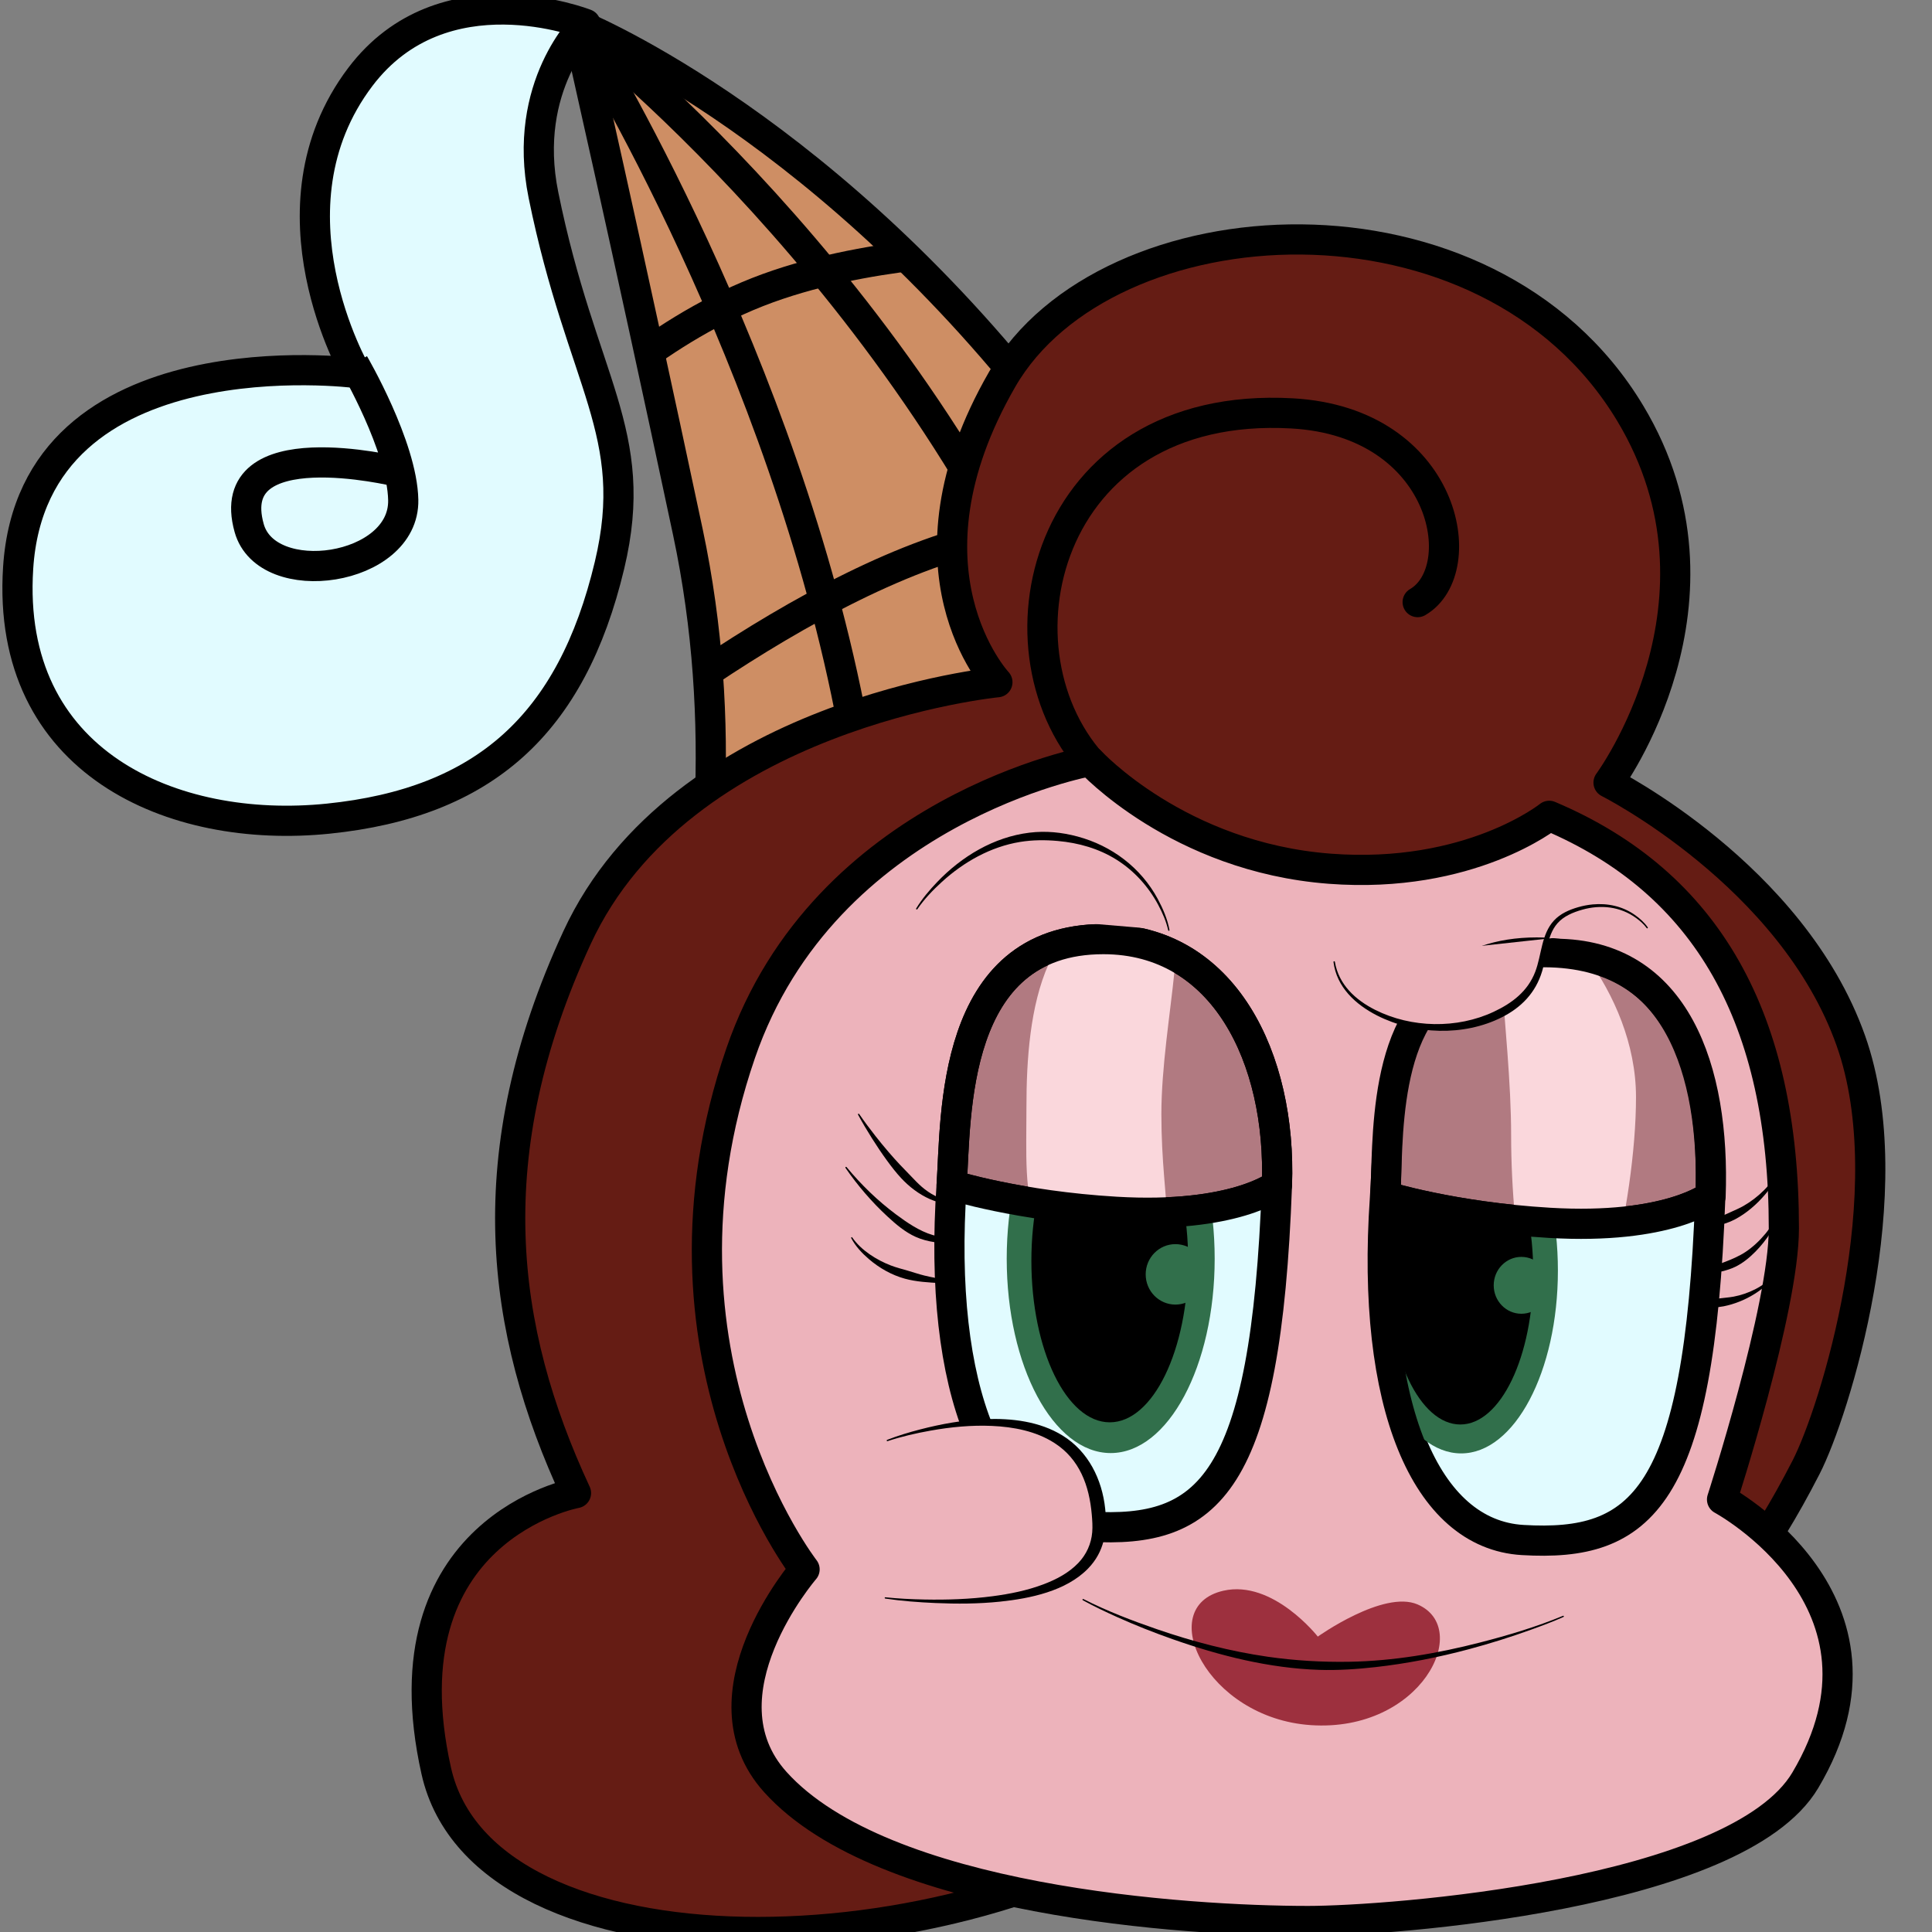
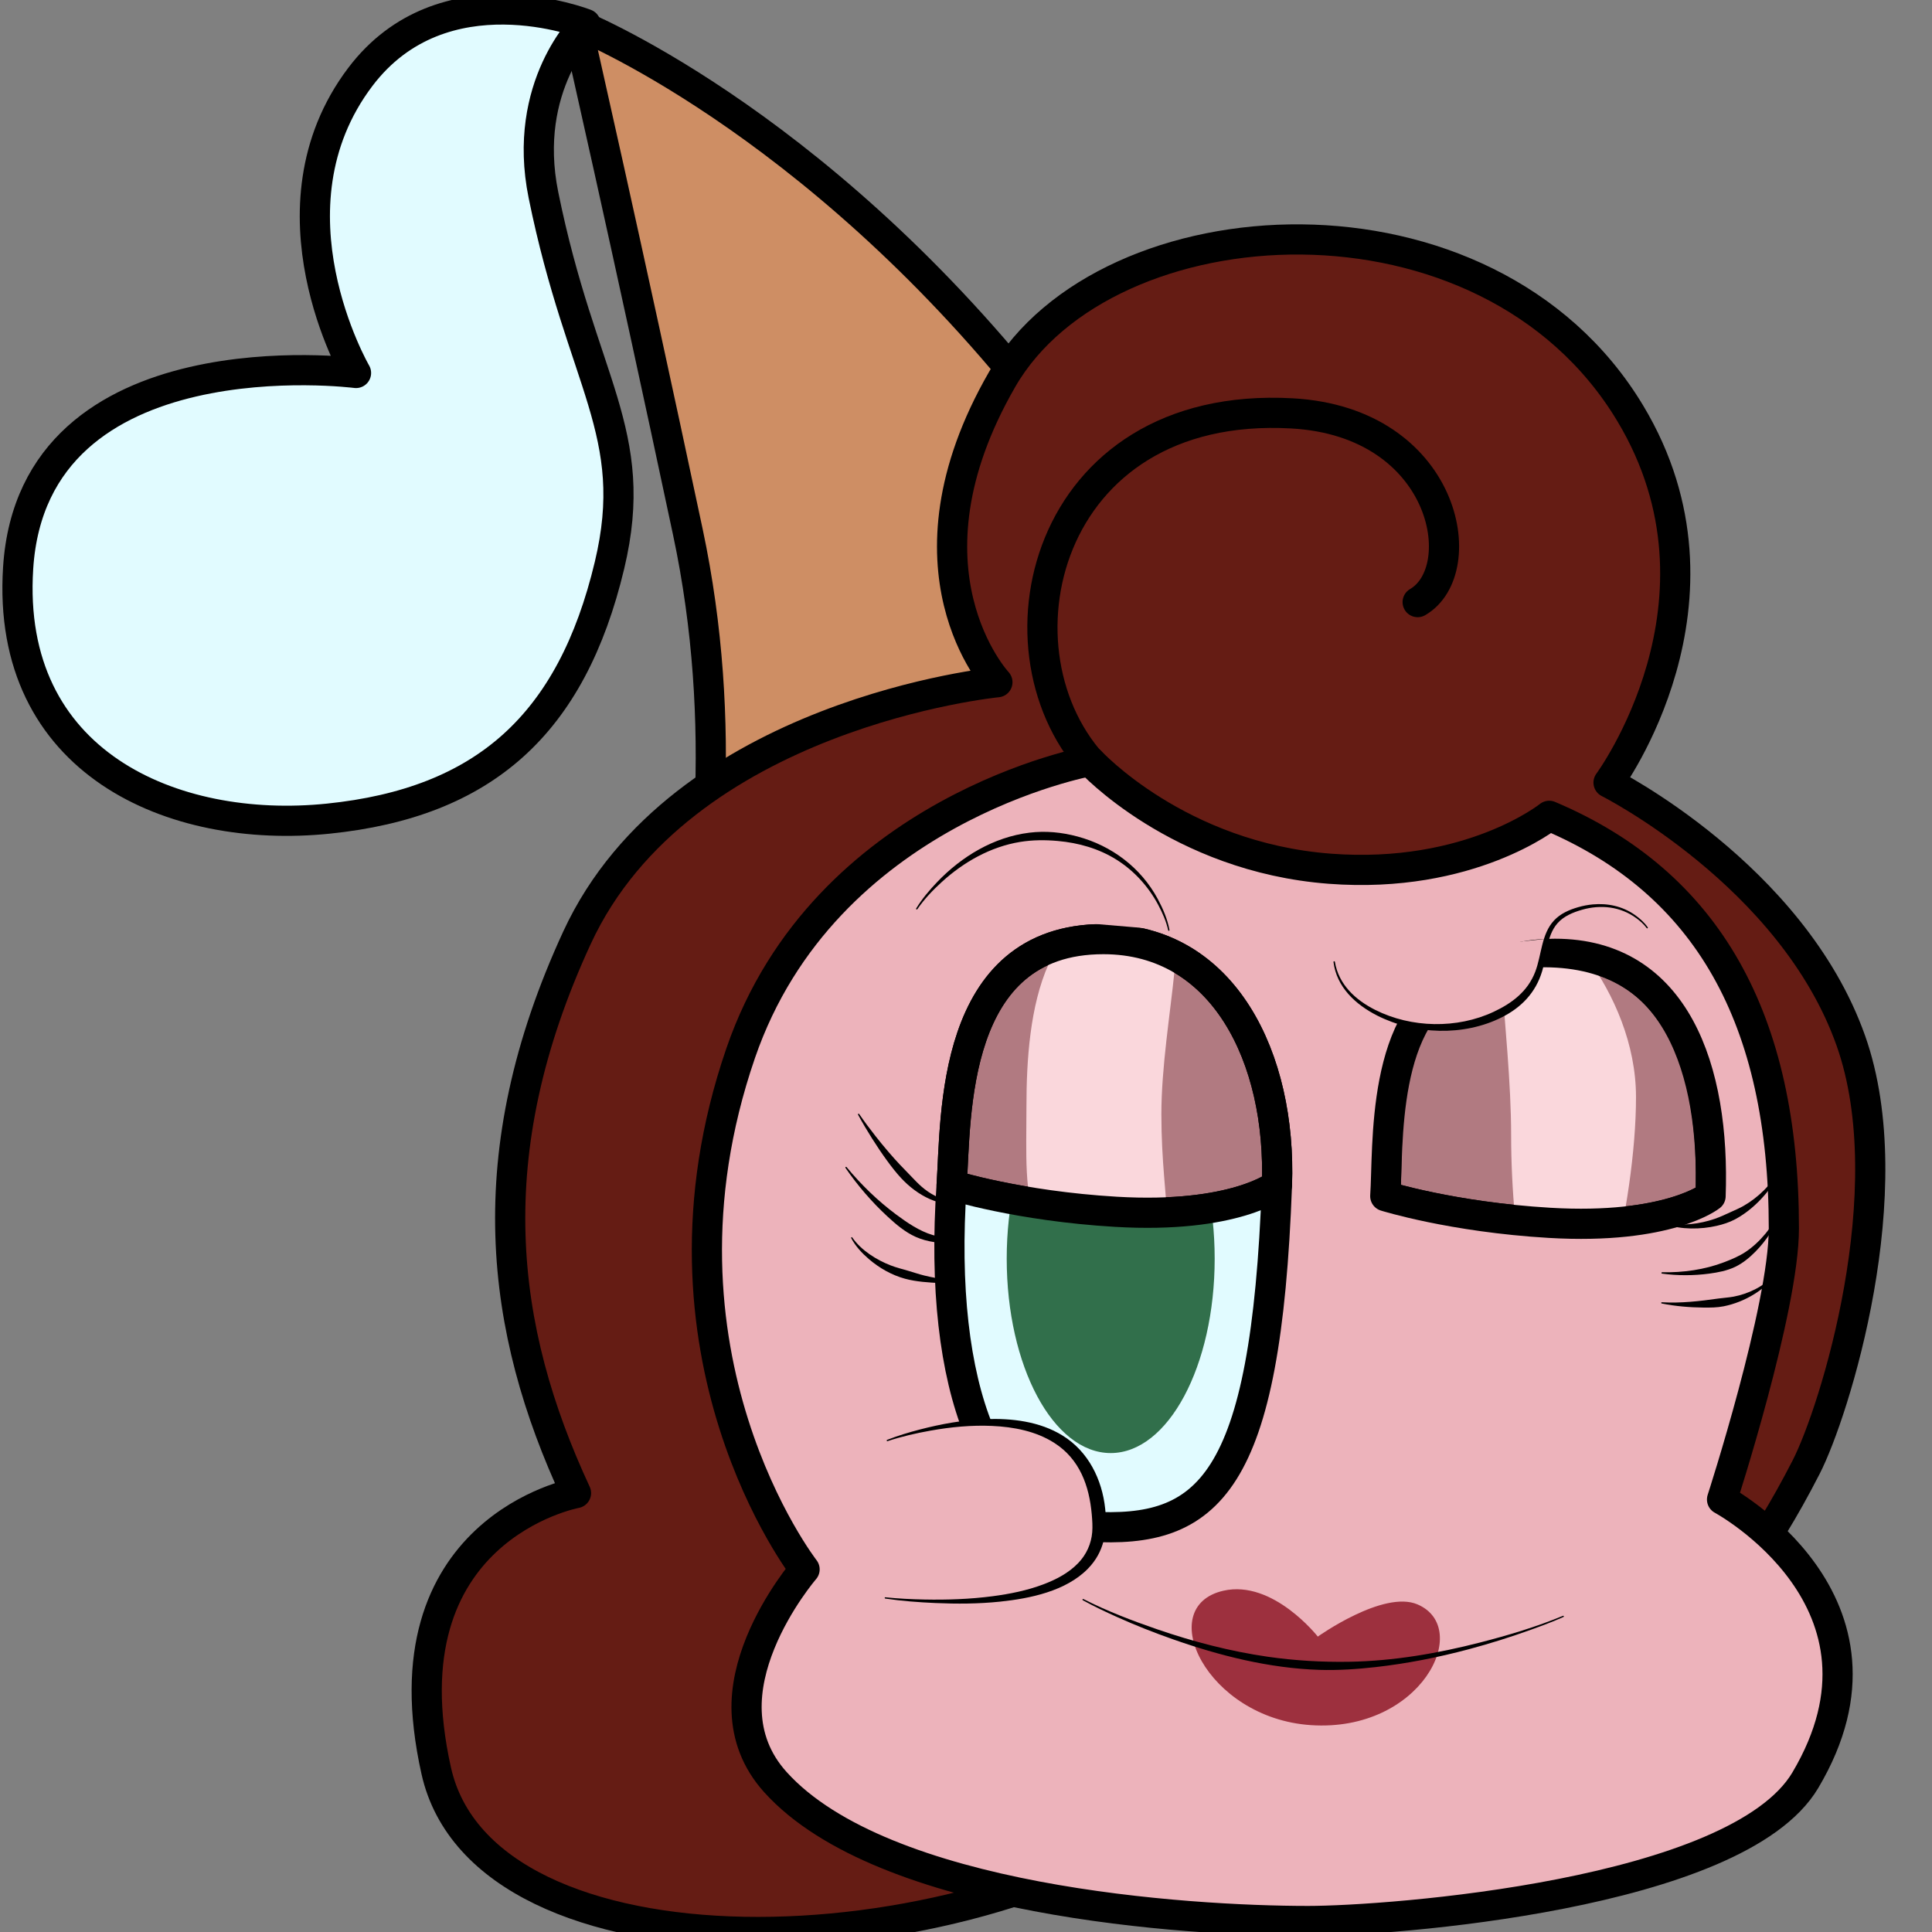
<svg xmlns="http://www.w3.org/2000/svg" width="256" height="256" viewBox="0 0 256 256" fill="none" preserveAspectRatio="xMinYMin meet">
  <rect x="0" y="0" width="256" height="256" fill="#808080" stroke="none" />
  <g clip-path="url(#clip0_12_1022)">
    <path d="M2.404 75.255C4.418 43.924 47.174 49.421 47.174 49.421C47.174 49.421 34.534 27.675 47.738 10.203C58.689 -4.289 77.596 3.179 77.596 3.179C77.596 3.179 69.062 11.334 72.011 25.85C77.071 50.748 84.962 57.288 80.766 74.889C75.732 96.009 64.126 106.362 43.493 108.475C22.86 110.587 0.746 101.051 2.404 75.255Z" fill="#E1FBFF" stroke="black" stroke-width="4" stroke-miterlimit="10" stroke-linejoin="round" />
-     <path d="M46.898 48.198C46.898 48.198 53.285 59.135 53.431 66.244C53.626 75.726 35.358 78.331 33.017 69.969C29.341 56.846 52.519 62.471 52.519 62.471" stroke="black" stroke-width="4" stroke-miterlimit="10" stroke-linejoin="round" />
    <path d="M91.147 70.503C82.985 32.086 76.38 3.128 76.38 3.128C76.38 3.128 107.312 15.384 137.099 52.835C166.887 90.286 195.531 152.932 195.531 152.932L80.479 166.594C80.479 166.594 101.949 121.346 91.147 70.503Z" fill="#CE8E64" stroke="black" stroke-width="4" stroke-miterlimit="10" stroke-linejoin="round" />
    <mask id="mask0_12_1022" style="mask-type:luminance" maskUnits="userSpaceOnUse" x="76" y="3" width="120" height="164">
-       <path d="M91.147 70.503C82.985 32.086 76.38 3.128 76.38 3.128C76.38 3.128 107.312 15.384 137.099 52.835C166.887 90.286 195.531 152.932 195.531 152.932L80.479 166.594C80.479 166.594 101.949 121.346 91.147 70.503Z" fill="white" />
-     </mask>
+       </mask>
    <g mask="url(#mask0_12_1022)">
      <path d="M161.092 213.804C161.092 213.804 163.143 142.717 141.965 90.048C120.787 37.379 76.38 3.128 76.38 3.128" stroke="black" stroke-width="4" stroke-miterlimit="10" stroke-linejoin="round" />
      <path d="M76.38 3.128C76.38 3.128 102.109 44.035 112.106 91.677C121.703 137.421 116.416 196.621 116.416 196.621" stroke="black" stroke-width="4" stroke-miterlimit="10" stroke-linejoin="round" />
      <path d="M75.619 55.244C75.619 55.244 86.28 44.247 100.377 38.703C114.474 33.159 132.006 33.068 132.006 33.068" stroke="black" stroke-width="4" stroke-miterlimit="10" stroke-linejoin="round" />
      <path d="M67.134 109.437C67.134 109.437 96.453 83.104 122.96 73.452C149.466 63.799 173.16 70.828 173.16 70.828" stroke="black" stroke-width="4" stroke-miterlimit="10" stroke-linejoin="round" />
    </g>
    <path d="M76.323 197.839C66.234 176.147 63.204 152.956 76.45 124.263C90.204 94.47 132.161 90.397 132.161 90.397C132.161 90.397 118.235 75.5 132.801 50.25C146.542 26.431 197.039 23.174 216.017 54.769C230.943 79.617 213.141 103.697 213.141 103.697C213.141 103.697 237.465 115.935 245.244 137.888C252.282 157.748 243.068 187.109 239.319 194.41C215.686 240.447 202.12 206.999 158.039 239.007C126.735 261.737 64.146 262.999 57.805 234.644C50.631 202.569 76.323 197.839 76.323 197.839Z" fill="#651C14" stroke="black" stroke-width="4" stroke-miterlimit="10" stroke-linejoin="round" />
    <path d="M145.396 101.957C130.575 86.782 138.045 52.924 171.2 54.775C191.627 55.914 195.154 75.54 187.847 79.782" stroke="black" stroke-width="4" stroke-miterlimit="10" stroke-linecap="round" stroke-linejoin="round" />
    <path d="M106.61 207.949C106.61 207.949 84.433 179.437 98.139 139.559C109.272 107.168 144.442 100.847 144.442 100.847C144.442 100.847 156.103 113.582 176.198 115.11C194.79 116.525 205.279 108.101 205.279 108.101C226.265 116.985 236.371 134.987 236.371 162.778C236.371 173.403 228.18 198.69 228.18 198.69C228.18 198.69 253.267 212.219 239.214 235.89C230.152 251.153 183.938 254.545 173.328 254.545C157.247 254.545 117.009 251.949 102.745 236.14C92.284 224.547 106.61 207.949 106.61 207.949Z" fill="#EDB3BB" stroke="black" stroke-width="4" stroke-miterlimit="10" stroke-linejoin="round" />
    <path d="M113.727 147.579C113.684 147.605 113.672 147.664 113.698 147.706C114.283 148.779 114.908 149.833 115.56 150.865C116.187 151.858 116.842 152.835 117.534 153.784C118.123 154.592 118.742 155.394 119.424 156.125C121.537 158.391 124.639 160.132 127.815 159.425C128.454 159.283 129.111 159.054 129.663 158.692C129.701 158.669 129.714 158.618 129.691 158.579C129.667 158.541 129.616 158.528 129.578 158.551C129.025 158.856 128.379 159.027 127.759 159.115C127.179 159.197 126.59 159.193 126.01 159.115C124.544 158.921 123.222 158.203 122.118 157.239C121.621 156.807 121.175 156.333 120.721 155.858C120.226 155.339 119.718 154.828 119.226 154.306C118.724 153.772 118.238 153.227 117.76 152.67C117.163 151.976 116.576 151.261 116.011 150.541C115.262 149.586 114.539 148.624 113.853 147.622C113.828 147.579 113.769 147.553 113.727 147.579Z" fill="black" />
    <path d="M235.855 154.856C235.813 154.84 235.758 154.857 235.742 154.899C234.844 156.909 232.915 158.704 231.046 159.778C230.519 160.081 229.963 160.316 229.41 160.568C228.686 160.897 227.977 161.238 227.224 161.499C225.255 162.181 222.789 162.505 220.723 162.034C220.675 162.02 220.624 162.043 220.61 162.091C220.596 162.139 220.619 162.19 220.667 162.204C222.752 162.95 225.355 162.917 227.478 162.429C228.311 162.238 229.146 161.97 229.904 161.569C231.407 160.774 232.786 159.577 233.881 158.283C234.704 157.309 235.481 156.174 235.897 154.955C235.914 154.913 235.897 154.872 235.855 154.856Z" fill="black" />
    <path d="M112.048 154.631C112.008 154.66 112.004 154.718 112.034 154.757C113.636 157.083 115.519 159.276 117.591 161.188C118.714 162.226 119.933 163.268 121.342 163.896C122.906 164.594 124.726 164.782 126.419 164.728C128.649 164.657 130.947 164.199 133.033 163.388C133.075 163.373 133.104 163.332 133.089 163.29C133.074 163.247 133.019 163.219 132.976 163.233C131.833 163.59 130.637 163.809 129.451 163.952C127.505 164.188 125.465 164.201 123.57 163.642C121.825 163.127 120.173 161.991 118.733 160.921C116.319 159.124 114.094 156.968 112.175 154.645C112.145 154.605 112.088 154.601 112.048 154.631Z" fill="black" />
    <path d="M236.01 160.328C235.969 160.311 235.914 160.329 235.897 160.37C234.923 162.484 233.233 164.598 231.3 165.884C230.423 166.467 229.431 166.877 228.451 167.252C225.881 168.237 222.997 168.643 220.243 168.578C220.194 168.574 220.148 168.613 220.145 168.663C220.14 168.712 220.18 168.757 220.229 168.761C222.288 169.043 224.437 169.036 226.491 168.761C227.653 168.605 228.838 168.378 229.903 167.873C230.923 167.389 231.839 166.628 232.626 165.828C234.1 164.328 235.337 162.415 236.053 160.427C236.069 160.385 236.052 160.344 236.01 160.328Z" fill="black" />
    <path d="M112.824 163.939C112.781 163.964 112.77 164.023 112.795 164.065C113.352 165.127 114.223 166.056 115.123 166.829C116.5 168.015 118.16 168.96 119.918 169.438C121.388 169.839 123.064 169.94 124.586 170.017C126.097 170.093 127.632 170.107 129.14 169.946C129.185 169.943 129.228 169.906 129.225 169.862C129.223 169.817 129.185 169.789 129.14 169.791C126.921 169.821 124.637 169.538 122.484 169.016C121.718 168.83 120.985 168.569 120.228 168.353C119.49 168.142 118.745 167.952 118.028 167.676C116.164 166.958 114.093 165.666 112.937 163.981C112.911 163.938 112.867 163.913 112.824 163.939Z" fill="black" />
    <path d="M235.009 169.044C234.973 169.017 234.923 169.021 234.896 169.058C233.675 170.517 231.555 171.461 229.735 171.807C229.061 171.935 228.381 171.966 227.704 172.061C225.222 172.412 222.726 172.704 220.215 172.555C220.166 172.548 220.123 172.576 220.116 172.625C220.11 172.675 220.152 172.718 220.201 172.724C222.013 173.083 223.885 173.242 225.729 173.26C226.616 173.269 227.522 173.265 228.395 173.091C229.808 172.809 231.221 172.246 232.442 171.483C233.407 170.881 234.381 170.112 235.023 169.156C235.05 169.12 235.045 169.07 235.009 169.044Z" fill="black" />
    <path d="M126.097 157.029C126.715 148.09 125.89 124.437 146.204 124.437C162.193 124.437 169.807 140.275 169.2 157.029C167.756 196.885 160.126 203.217 144.348 202.286C131.448 201.524 124.217 184.19 126.097 157.029Z" fill="#E1FBFF" stroke="black" stroke-width="4" stroke-miterlimit="10" stroke-linejoin="round" />
    <path d="M133.395 166.78C133.395 152.554 139.563 141.022 147.172 141.022C154.782 141.022 160.951 152.554 160.951 166.78C160.951 181.006 154.782 192.538 147.172 192.538C139.563 192.538 133.395 181.006 133.395 166.78Z" fill="#316F4B" />
-     <path d="M136.663 167.062C136.663 155.241 141.313 145.658 147.049 145.658C152.785 145.658 157.435 155.241 157.435 167.062C157.435 178.883 152.785 188.465 147.049 188.465C141.313 188.465 136.663 178.883 136.663 167.062Z" fill="black" />
    <path d="M151.809 168.86C151.809 166.648 153.572 164.854 155.747 164.854C157.921 164.854 159.684 166.648 159.684 168.86C159.684 171.072 157.921 172.865 155.747 172.865C153.572 172.865 151.809 171.072 151.809 168.86Z" fill="#316F4B" />
    <path d="M126.096 157.029C126.715 148.09 125.89 124.437 146.204 124.437C162.193 124.437 169.807 140.275 169.2 157.029C169.2 157.029 163.631 161.499 147.854 160.568C134.954 159.806 126.096 157.029 126.096 157.029Z" fill="#B17A81" stroke="black" stroke-width="4" stroke-miterlimit="10" stroke-linejoin="round" />
    <mask id="mask1_12_1022" style="mask-type:luminance" maskUnits="userSpaceOnUse" x="126" y="124" width="44" height="37">
      <path d="M126.096 157.029C126.715 148.09 125.89 124.437 146.204 124.437C162.193 124.437 169.807 140.275 169.2 157.029C169.2 157.029 163.631 161.499 147.854 160.568C134.954 159.806 126.096 157.029 126.096 157.029Z" fill="white" />
    </mask>
    <g mask="url(#mask1_12_1022)">
      <path d="M136.009 146.655C136.009 134.171 137.934 118.09 153.613 118.835C158.619 119.073 153.888 135.165 153.888 147.649C153.888 160.132 156.659 165.947 151.687 166.526C134.634 168.513 136.009 159.139 136.009 146.655Z" fill="#FAD7DC" />
      <path d="M126.096 157.029C126.715 148.09 125.89 124.437 146.204 124.437C162.193 124.437 169.807 140.275 169.2 157.029C169.2 157.029 163.631 161.499 147.854 160.568C134.954 159.806 126.096 157.029 126.096 157.029Z" stroke="black" stroke-width="4" stroke-miterlimit="10" stroke-linejoin="round" />
    </g>
    <path d="M117.58 190.87C117.58 190.87 145.225 180.809 145.643 201.919C145.912 215.46 117.305 211.734 117.305 211.734" fill="#EDB3BB" />
    <path d="M130.579 188.04C127.63 188.151 124.715 188.68 121.863 189.422C120.41 189.8 118.949 190.243 117.548 190.79C117.501 190.807 117.475 190.856 117.492 190.903C117.509 190.949 117.558 190.976 117.605 190.959C119.46 190.344 121.395 189.905 123.316 189.563C125.991 189.086 128.734 188.82 131.453 188.942C134.302 189.07 137.25 189.629 139.689 191.185C143.061 193.334 144.336 196.867 144.668 200.704C144.734 201.474 144.789 202.259 144.724 203.031C144.596 204.566 143.952 205.979 142.891 207.092C141.622 208.424 139.941 209.3 138.237 209.941C136.087 210.75 133.809 211.209 131.538 211.506C128.535 211.9 125.496 212.005 122.47 211.944C120.754 211.909 119.017 211.829 117.308 211.648C117.264 211.642 117.23 211.673 117.224 211.718C117.218 211.763 117.25 211.811 117.294 211.817C119.487 212.147 121.71 212.31 123.923 212.409C126.784 212.536 129.66 212.523 132.511 212.226C136.473 211.813 141.261 210.836 144.174 207.84C146.326 205.627 146.756 202.907 146.444 199.928C146.035 196.018 144.201 192.316 140.789 190.212C137.762 188.344 134.069 187.909 130.579 188.04Z" fill="black" />
-     <path d="M183.51 158.804C184.128 149.865 183.303 126.212 203.618 126.212C219.606 126.212 227.22 142.05 226.613 158.804C225.17 198.66 217.539 204.991 201.762 204.06C188.861 203.299 181.63 185.965 183.51 158.804Z" fill="#E1FBFF" stroke="black" stroke-width="4" stroke-miterlimit="10" stroke-linejoin="round" />
    <mask id="mask2_12_1022" style="mask-type:luminance" maskUnits="userSpaceOnUse" x="183" y="126" width="44" height="79">
-       <path d="M183.51 158.804C184.128 149.865 183.303 126.212 203.618 126.212C219.606 126.212 227.22 142.05 226.613 158.804C225.17 198.66 217.539 204.991 201.762 204.06C188.861 203.299 181.63 185.965 183.51 158.804Z" fill="white" />
-     </mask>
+       </mask>
    <g mask="url(#mask2_12_1022)">
      <path d="M180.79 168.355C180.79 154.974 186.529 144.127 193.61 144.127C200.69 144.127 206.43 154.974 206.43 168.355C206.43 181.736 200.69 192.583 193.61 192.583C186.529 192.583 180.79 181.736 180.79 168.355Z" fill="#316F4B" />
      <path d="M183.831 168.621C183.831 157.502 188.158 148.489 193.495 148.489C198.833 148.489 203.16 157.502 203.16 168.621C203.16 179.74 198.833 188.753 193.495 188.753C188.158 188.753 183.831 179.74 183.831 168.621Z" fill="black" />
      <path d="M197.924 170.311C197.924 168.231 199.565 166.544 201.588 166.544C203.612 166.544 205.252 168.231 205.252 170.311C205.252 172.392 203.612 174.079 201.588 174.079C199.565 174.079 197.924 172.392 197.924 170.311Z" fill="#316F4B" />
      <path d="M183.316 158.816C183.94 149.788 183.107 125.901 203.622 125.901C219.768 125.901 227.457 141.896 226.844 158.816C225.386 199.068 217.68 205.463 201.747 204.522C188.72 203.753 181.417 186.247 183.316 158.816Z" stroke="black" stroke-width="4" stroke-miterlimit="10" stroke-linejoin="round" />
    </g>
    <path d="M183.556 158.493C183.992 152.202 182.91 133.974 193.743 129.866C197.926 128.279 200.012 126.383 206.03 126.383C222.019 126.383 227.267 141.739 226.66 158.493C226.66 158.493 221.091 162.963 205.314 162.031C192.414 161.27 183.556 158.493 183.556 158.493Z" fill="#B17A81" stroke="black" stroke-width="4" stroke-miterlimit="10" stroke-linejoin="round" />
    <mask id="mask3_12_1022" style="mask-type:luminance" maskUnits="userSpaceOnUse" x="183" y="126" width="44" height="37">
      <path d="M183.556 158.493C183.992 152.202 182.91 133.974 193.743 129.866C197.926 128.279 200.012 126.383 206.03 126.383C222.019 126.383 227.267 141.739 226.66 158.493C226.66 158.493 221.091 162.963 205.314 162.031C192.414 161.27 183.556 158.493 183.556 158.493Z" fill="white" />
    </mask>
    <g mask="url(#mask3_12_1022)">
      <path d="M200.233 150.463C200.233 136.311 196.731 119.125 200.828 119.125C204.924 119.125 216.779 131.234 216.779 145.386C216.779 159.538 211.294 181.621 207.197 181.621C203.1 181.621 200.233 164.615 200.233 150.463Z" fill="#FAD7DC" />
      <path d="M183.556 158.493C184.175 149.553 181.441 126.688 203.786 126.176C222.615 125.745 227.267 141.739 226.66 158.493C226.66 158.493 221.091 162.963 205.314 162.031C192.414 161.27 183.556 158.493 183.556 158.493Z" stroke="black" stroke-width="4" stroke-miterlimit="10" stroke-linejoin="round" />
    </g>
    <path d="M162.11 210.778C168.684 209.284 174.616 216.858 174.616 216.858C174.616 216.858 183.313 210.653 187.827 212.592C195.176 215.75 188.286 229.565 173.696 228.589C159.887 227.665 152.823 212.889 162.11 210.778Z" fill="#9D303E" />
    <path d="M143.568 211.887C143.523 211.863 143.464 211.871 143.441 211.915C143.417 211.959 143.439 212.018 143.483 212.042C144.961 212.856 146.486 213.578 148.024 214.27C150.433 215.353 152.894 216.327 155.386 217.203C161.596 219.389 168.181 221.052 174.791 221.265C177.291 221.345 179.795 221.176 182.279 220.898C186.448 220.431 190.581 219.611 194.633 218.529C197.423 217.783 200.181 216.915 202.897 215.934C204.338 215.414 205.77 214.878 207.17 214.256C207.212 214.238 207.231 214.184 207.212 214.143C207.195 214.102 207.155 214.083 207.114 214.101C203.564 215.573 199.831 216.686 196.114 217.64C190.461 219.091 184.614 220.097 178.768 220.193C175.173 220.252 171.567 220.041 168.007 219.53C162.997 218.811 158.081 217.524 153.298 215.878C149.995 214.74 146.685 213.475 143.568 211.887Z" fill="black" />
    <path d="M176.785 127.455C177.576 134.708 190.995 139.16 199.868 133.656C206.838 129.331 202.353 123.013 208.37 120.714C215.009 118.178 218.268 122.935 218.268 122.935" fill="#EDB3BB" />
    <path d="M211.048 119.839C210.396 119.9 209.754 120.022 209.116 120.206C207.932 120.548 206.768 121.051 205.915 121.969C204.219 123.794 204.28 126.532 203.433 128.752C202.442 131.348 200.378 132.916 197.919 134.069C193.066 136.344 187.01 136.223 182.222 133.815C179.599 132.496 177.371 130.445 176.877 127.441C176.871 127.392 176.828 127.363 176.779 127.37C176.729 127.377 176.687 127.42 176.694 127.469C177.107 130.794 179.615 133.108 182.476 134.563C187.473 137.102 193.948 137.342 198.99 134.802C201.6 133.488 203.485 131.528 204.335 128.71C204.954 126.662 204.892 124.048 206.352 122.364C207.193 121.394 208.431 120.89 209.638 120.545C212.101 119.839 214.724 120.121 216.816 121.659C217.325 122.032 217.827 122.469 218.198 122.984C218.224 123.021 218.274 123.024 218.311 122.998C218.348 122.973 218.365 122.923 218.339 122.886C217.898 122.234 217.271 121.686 216.633 121.236C214.976 120.067 213.003 119.658 211.048 119.839Z" fill="black" />
    <path d="M121.478 120.425C121.478 120.425 129.326 108.094 142.665 111.306C153.045 113.804 154.876 123.252 154.876 123.252" fill="#EDB3BB" />
    <path d="M139.619 110.278C138.558 110.188 137.482 110.202 136.403 110.334C131.672 110.914 127.431 113.476 124.176 116.878C123.154 117.946 122.171 119.109 121.398 120.375C121.371 120.417 121.385 120.475 121.426 120.502C121.468 120.529 121.526 120.516 121.553 120.474C122.465 119.137 123.619 117.935 124.811 116.849C127.708 114.21 131.264 112.2 135.162 111.561C136.821 111.289 138.497 111.283 140.169 111.434C142.911 111.681 145.579 112.434 147.925 113.902C150.269 115.369 152.167 117.463 153.468 119.896C154.031 120.949 154.533 122.093 154.793 123.266C154.802 123.31 154.848 123.346 154.892 123.337C154.936 123.328 154.971 123.282 154.962 123.238C154.702 121.805 154.097 120.395 153.411 119.12C151.179 114.973 147.313 112.058 142.778 110.842C141.731 110.561 140.679 110.368 139.619 110.278Z" fill="black" />
  </g>
  <defs>
    <clipPath id="clip0_12_1022">
      <rect width="256" height="256" fill="white" />
    </clipPath>
  </defs>
</svg>